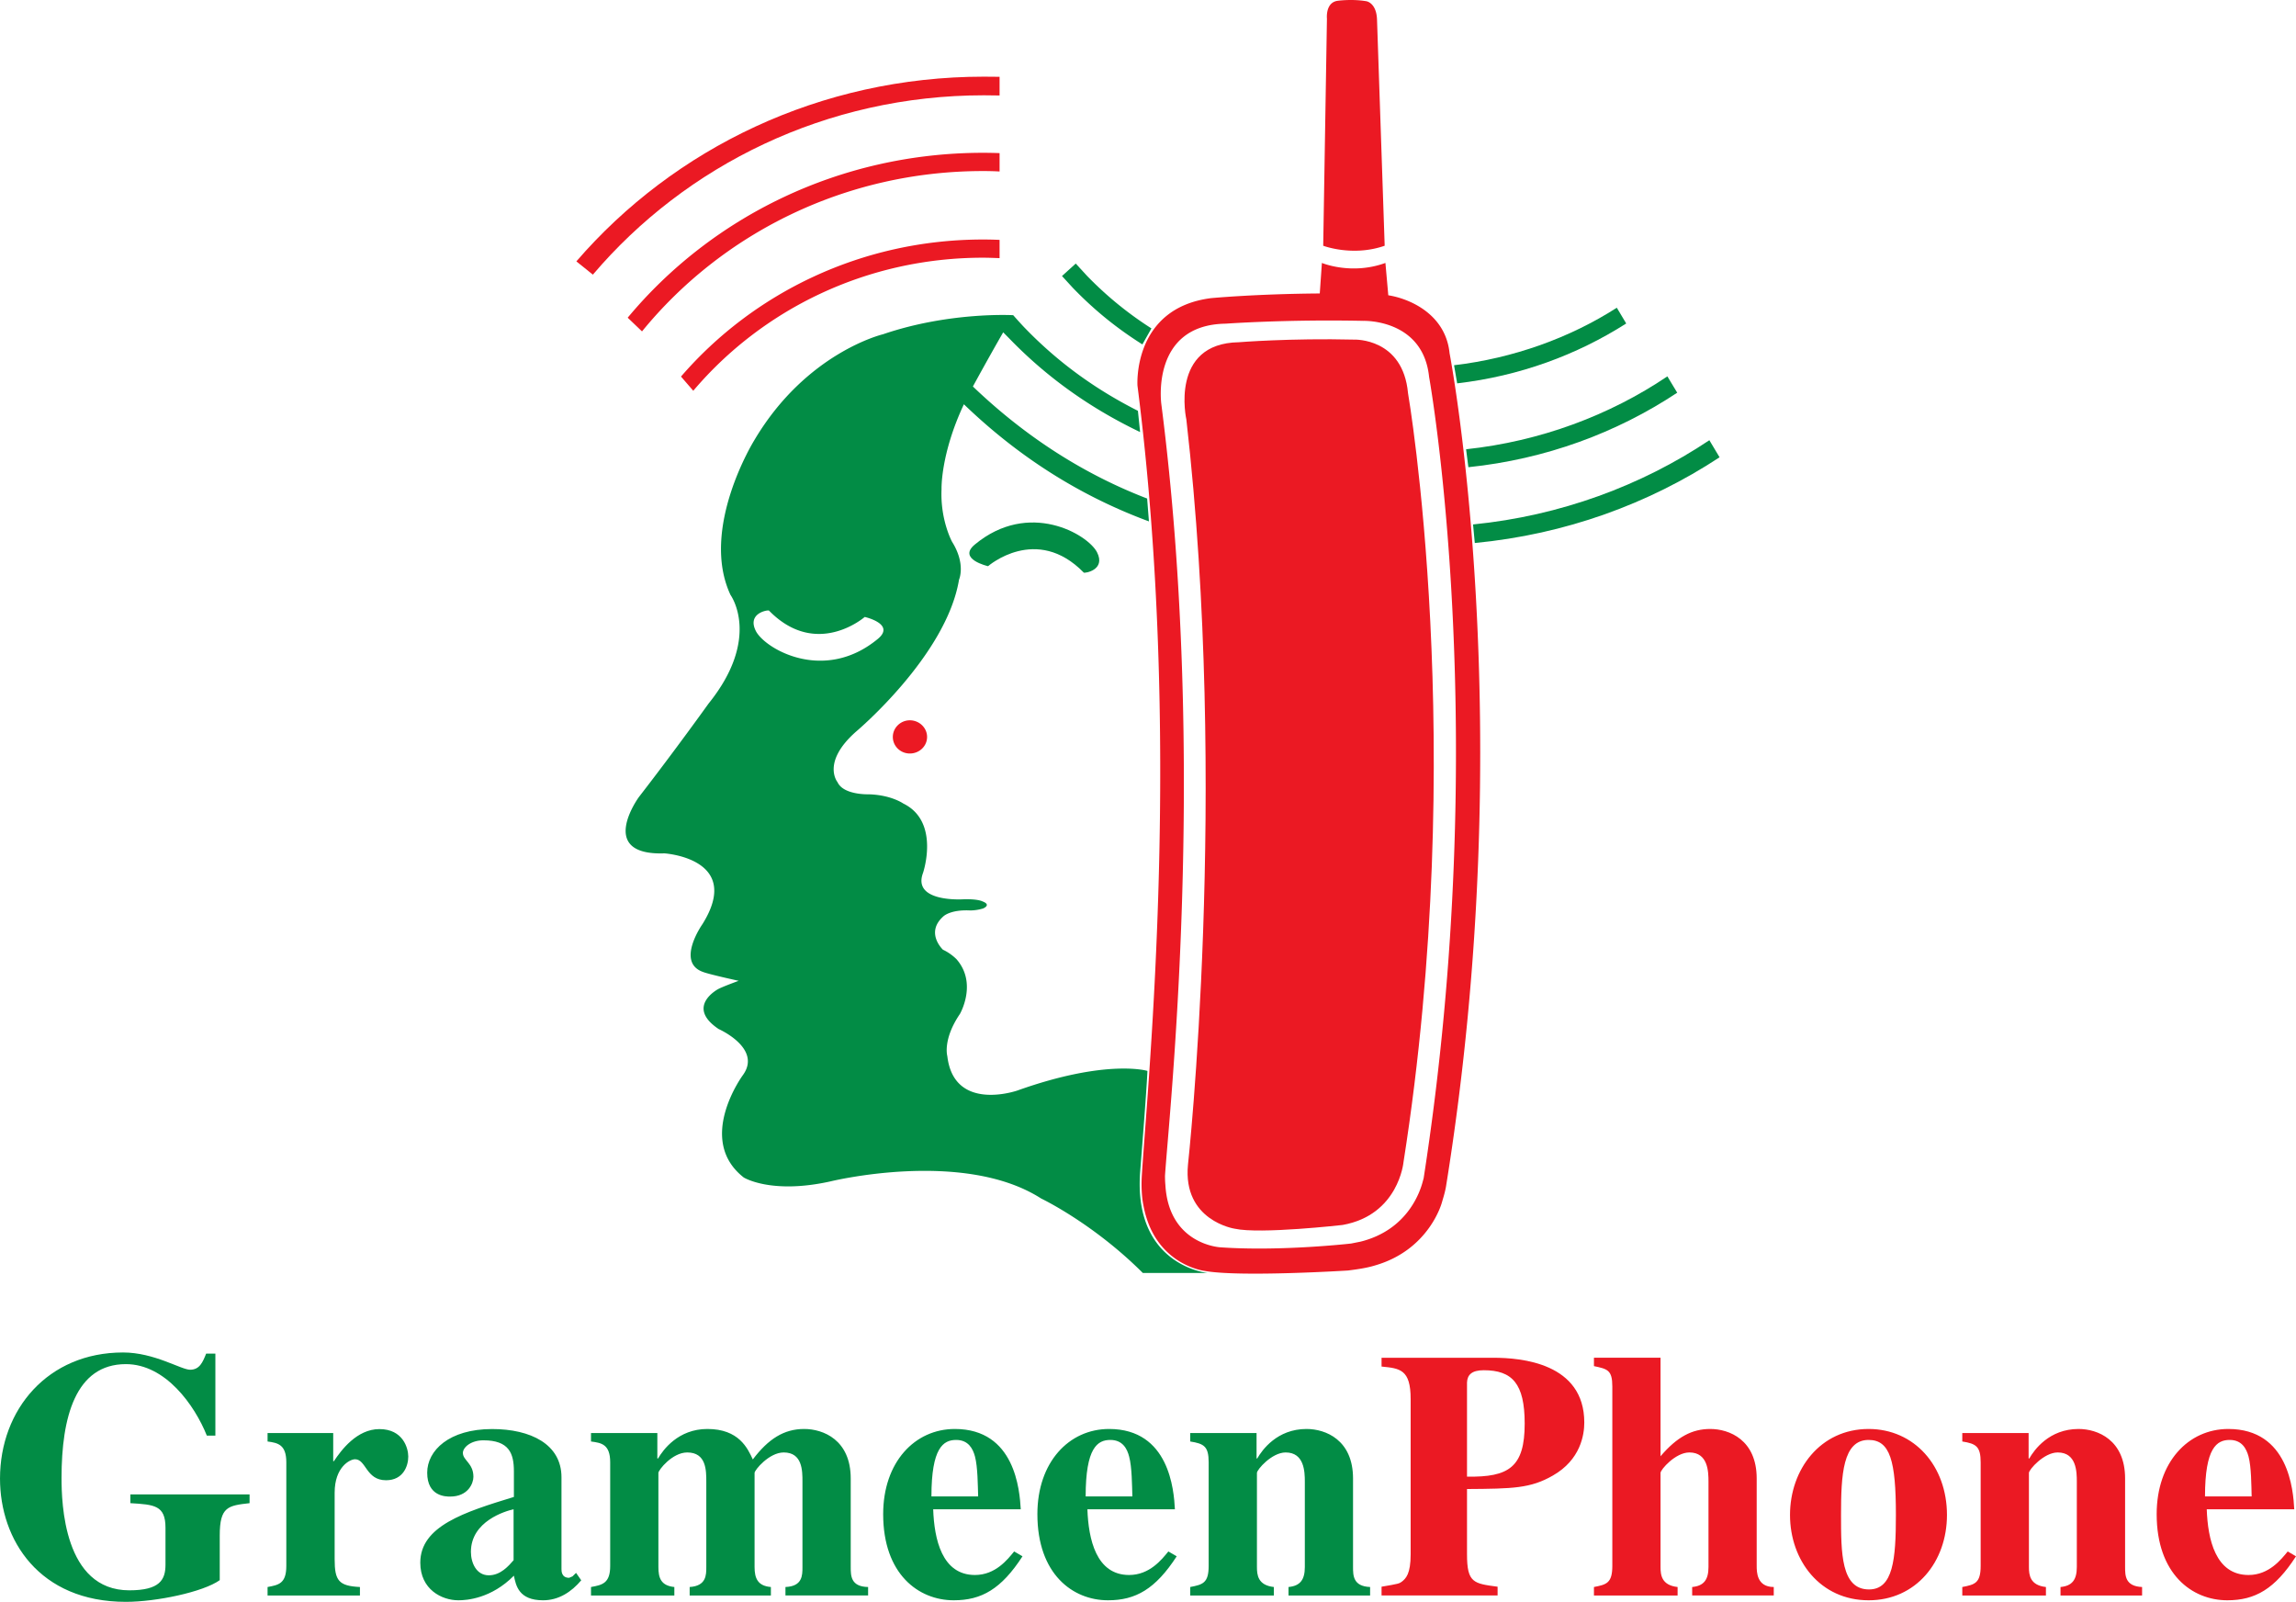
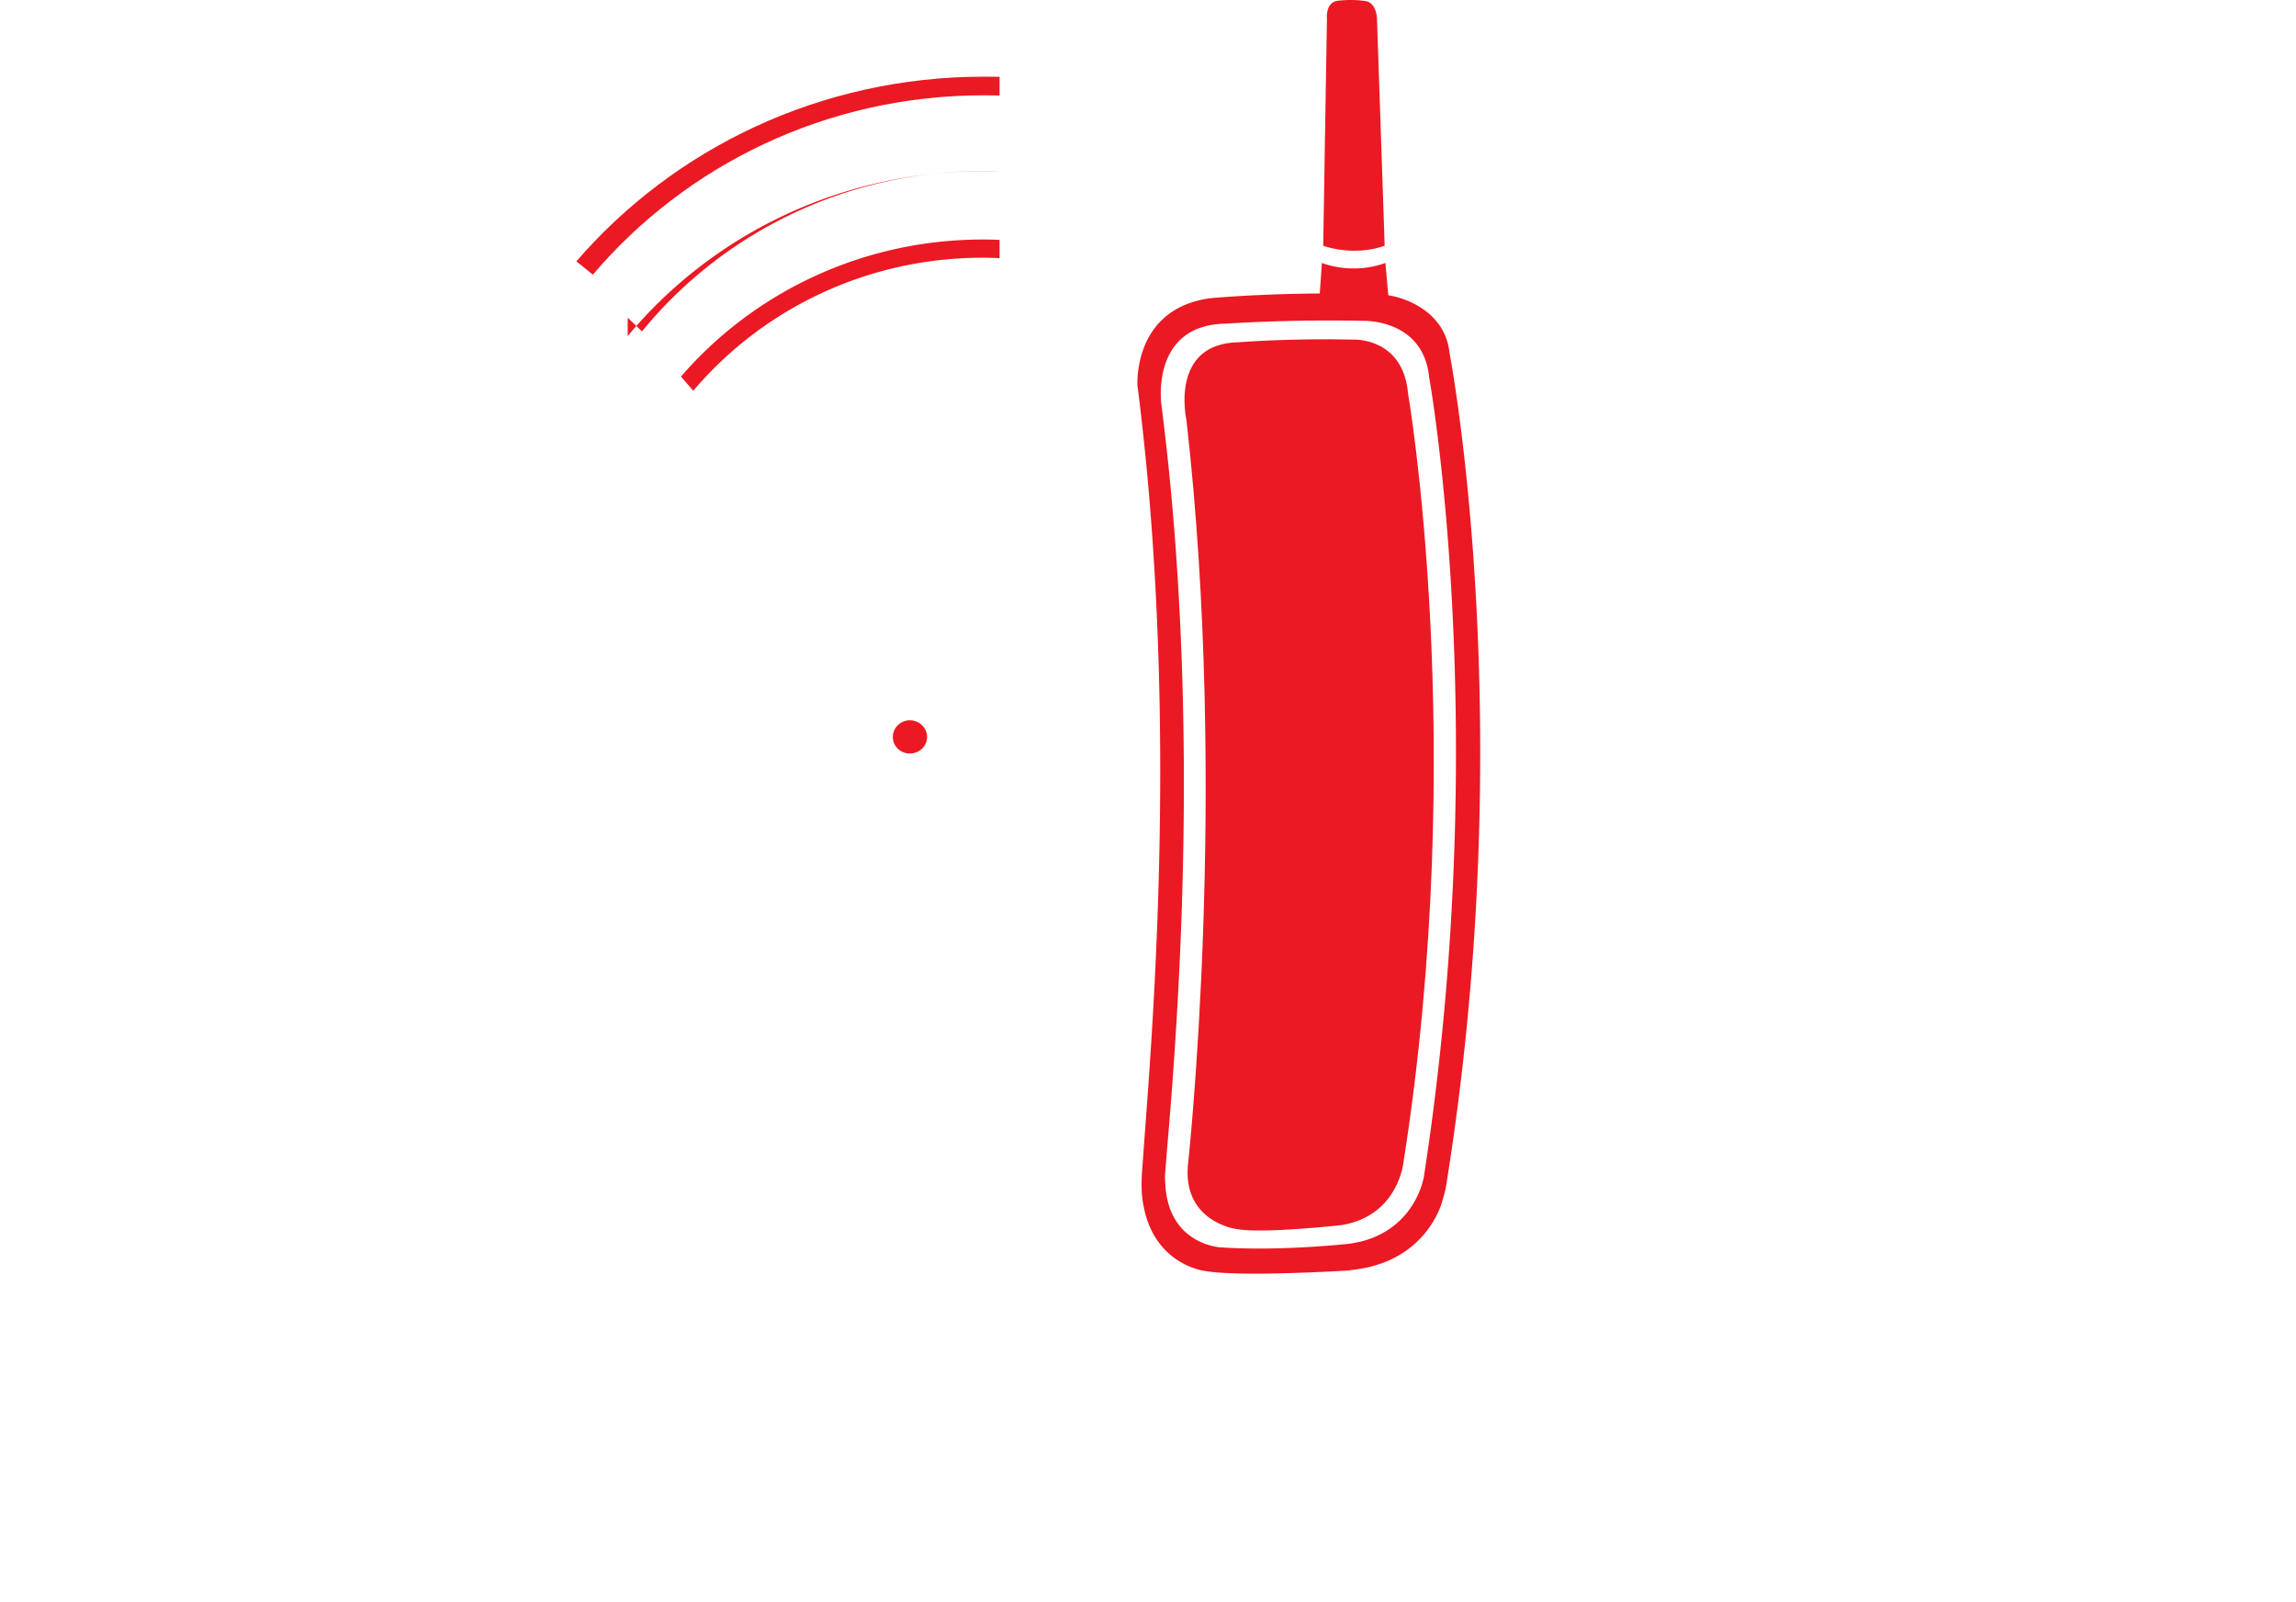
<svg xmlns="http://www.w3.org/2000/svg" version="1.2" viewBox="0 0 432 301.334">
-   <path fill="#eb1923" d="M276.023 277.779V260.06c.059-1.441.915-2.297 3.141-2.297 5.356 0 7.711 2.496 7.711 10.031 0 8.192-2.953 10.125-10.852 9.985zm4.97-22.36h-21.048v1.653c3.446.34 5.473.527 5.473 6.094v29.238c0 3.691-.902 4.547-1.688 5.156-.457.328-.585.387-3.785.926v1.64h21.832v-1.64c-4.511-.598-5.754-.727-5.754-6.082V280.11c8.614-.059 11.954-.117 16.149-2.531 5.215-2.965 5.918-7.664 5.918-9.973 0-11.191-11.871-12.188-17.098-12.188M330.527 294.572V278.13c0-7.265-5.156-9.316-8.742-9.316-3.398 0-6.21 1.453-9.351 5.133v-18.54h-12.528v1.583c2.543.539 3.457.726 3.457 3.832v33.75c0 3.246-1.101 3.515-3.457 3.972v1.594h15.739v-1.594c-3.012-.328-3.211-2.25-3.211-3.761v-17.707c0-.61 2.812-3.844 5.425-3.844 3.528 0 3.598 3.633 3.598 5.496v16.055c0 2.449-.926 3.562-3.07 3.761v1.594h15.351v-1.594c-3.21 0-3.21-2.859-3.21-3.972M351.656 299.001c-5.261 0-5.261-6.878-5.261-14.015 0-7.559.328-14.11 5.19-14.11 4.032 0 5.134 3.903 5.134 14.11 0 8.39-.528 14.015-5.063 14.015zm-.07-30.187c-9.094 0-14.789 7.617-14.789 16.172 0 8.578 5.695 16.055 14.79 16.055 8.929 0 14.741-7.254 14.741-16.055 0-9.211-6.14-16.172-14.742-16.172M399.844 294.783V278.13c0-7.265-5.168-9.316-8.754-9.316-5.555 0-8.356 3.96-9.27 5.543h-.129v-4.781h-12.48v1.593c2.601.41 3.457.938 3.457 3.915v19.488c0 3.246-1.102 3.515-3.457 3.972v1.594h15.738v-1.594c-3-.328-3.2-2.25-3.2-3.761v-17.707c0-.61 2.825-3.844 5.415-3.844 3.539 0 3.598 3.633 3.598 5.496v16.055c0 2.449-.926 3.562-3.07 3.761v1.594h15.35v-1.594c-3.198-.129-3.198-2.18-3.198-3.761M419.531 270.876c2.297 0 3.14 1.653 3.54 3.118.527 1.992.527 5.437.585 7.511h-8.777c0-9.175 2.226-10.629 4.652-10.629zm10.91 20.977c-1.242 1.523-3.527 4.43-7.37 4.43-6.235 0-7.665-6.739-7.864-12.364h16.465c-.188-3.562-1.043-15.105-12.41-15.105-7.524 0-13.477 6.234-13.477 16.02 0 11.308 6.68 16.207 13.29 16.207 5.238 0 8.952-2.122 12.925-8.274l-1.559-.914" />
-   <path fill="#028c45" d="M24.527 282.771c4.512.27 6.61.398 6.61 4.629v6.926c0 2.847-1.055 4.84-6.809 4.84-12.351 0-12.75-16.465-12.75-21.153 0-11.367 2.613-21.398 12.106-21.398 7.453 0 12.937 7.722 15.234 13.453h1.605v-15.434H38.79c-.656 1.64-1.242 3.035-3.023 3.035-1.7 0-6.727-3.246-12.61-3.246-14.133 0-23.156 10.7-23.156 23.73 0 11.497 7.336 23.18 23.684 23.18 5.695 0 14.52-1.84 17.66-4.078v-8.414c0-5.414 1.57-5.613 5.613-6.07v-1.652h-22.43v1.652M71.39 268.837c-4.253 0-7.195 3.973-8.566 6.036h-.129v-5.297H50.344v1.593c1.957.258 3.527.598 3.527 3.915v19.488c0 3.316-1.43 3.586-3.527 3.972v1.594h17.379v-1.594c-3.985-.199-4.758-1.183-4.758-5.226v-12.516c0-4.84 2.87-6.293 3.844-6.293 2.097.024 2.039 3.95 5.824 3.95 3.27 0 4.183-2.73 4.183-4.454 0-1.582-.984-5.168-5.425-5.168M96.633 293.505c-.926 1.055-2.438 2.836-4.664 2.836-2.367 0-3.364-2.379-3.364-4.418 0-5.765 6.516-7.675 8.028-8.004zm11.086 3.036-.633.269c-1.441 0-1.441-1.266-1.441-1.652v-17.262c0-6.223-5.813-9.07-13.055-9.07-8.098 0-12.211 4.043-12.211 8.214 0 4.489 3.527 4.489 4.312 4.489 3.399 0 4.383-2.508 4.383-3.715 0-2.567-1.98-3.094-1.98-4.488 0-1.055 1.511-2.38 3.855-2.38 4.828 0 5.742 2.45 5.742 5.825v4.828c-9.316 2.848-17.613 5.473-17.613 12.363 0 5.04 4.043 7.078 7.172 7.078 1.582 0 6.176-.328 10.441-4.628.387 1.863.914 4.628 5.497 4.628 2.93 0 5.343-1.582 7.171-3.761l-.972-1.395-.668.656M160.066 294.783V278.13c0-7.265-5.168-9.316-8.765-9.316-3.785 0-6.715 1.852-9.656 5.73-.985-2.109-2.614-5.73-8.555-5.73-5.496 0-8.356 3.96-9.27 5.543h-.14v-4.781H111.2v1.593c1.898.258 3.609.47 3.609 3.915v19.488c0 3.246-1.442 3.586-3.61 3.972v1.594h15.68v-1.594c-2.543-.257-3-1.722-3-3.761v-17.707c0-.528 2.613-3.844 5.426-3.844 3.586 0 3.586 3.375 3.586 5.496v16.055c0 1.511 0 3.562-3.13 3.761v1.594h15.282v-1.594c-2.484-.199-3.07-1.652-3.07-3.761v-17.707c0-.528 2.742-3.844 5.484-3.844 3.527 0 3.527 3.445 3.527 5.496v16.055c0 1.582 0 3.633-3.199 3.761v1.594h15.55v-1.594c-3.269-.058-3.269-2.12-3.269-3.761M179.906 270.876c2.297 0 3.153 1.653 3.54 3.118.527 1.992.527 5.437.597 7.511h-8.79c0-9.175 2.24-10.629 4.653-10.629zm3.54 25.407c-6.223 0-7.665-6.739-7.864-12.364h16.477c-.211-3.562-1.055-15.105-12.41-15.105-7.524 0-13.477 6.234-13.477 16.02 0 11.308 6.668 16.207 13.277 16.207 5.239 0 8.953-2.122 12.938-8.274l-1.57-.914c-1.243 1.523-3.516 4.43-7.372 4.43M208.922 270.876c2.297 0 3.152 1.653 3.527 3.118.54 1.992.54 5.437.61 7.511h-8.79c0-9.175 2.227-10.629 4.653-10.629zm3.527 25.407c-6.21 0-7.652-6.739-7.851-12.364h16.464c-.187-3.562-1.042-15.105-12.386-15.105-7.535 0-13.488 6.234-13.488 16.02 0 11.308 6.667 16.207 13.289 16.207 5.214 0 8.93-2.122 12.925-8.274l-1.57-.914c-1.242 1.523-3.527 4.43-7.383 4.43M254.578 294.783V278.13c0-7.265-5.156-9.316-8.754-9.316-5.543 0-8.355 3.96-9.27 5.543h-.128v-4.781h-12.48v1.593c2.613.41 3.468.938 3.468 3.915v19.488c0 3.246-1.125 3.515-3.469 3.972v1.594h15.739v-1.594c-3-.328-3.188-2.25-3.188-3.761v-17.707c0-.61 2.8-3.844 5.402-3.844 3.516 0 3.61 3.633 3.61 5.496v16.055c0 2.449-.926 3.562-3.07 3.761v1.594h15.351v-1.594c-3.211-.129-3.211-2.18-3.211-3.761" />
  <path fill="#eb1923" d="m108.445 49.17 3.106 2.496c17.508-20.602 43.945-33.739 73.57-33.739.984 0 1.98.024 2.953.035v-3.515c-.972-.024-1.969-.024-2.953-.024-30.785 0-58.312 13.477-76.676 34.746" />
-   <path fill="#eb1923" d="m118.102 59.763 2.695 2.578c15-18.375 38.156-30.164 64.16-30.164 1.043 0 2.098.024 3.117.082v-3.457a91.033 91.033 0 0 0-3.117-.058c-26.988 0-51.082 12.07-66.855 31.02M128.133 70.837l2.308 2.672c12.961-15.293 32.579-25.031 54.516-25.031 1.043 0 2.098.047 3.117.082v-3.434a68.365 68.365 0 0 0-3.117-.07c-22.805 0-43.207 10.02-56.824 25.781M171.188 135.501c-1.758 0-3.2 1.418-3.2 3.13 0 1.734 1.442 3.117 3.2 3.117 1.792 0 3.246-1.383 3.246-3.118 0-1.71-1.454-3.129-3.246-3.129M248.965 46.228s5.531 2.11 11.566 0L259.09 3.666c-.117-3.153-1.992-3.434-1.992-3.434-2.72-.469-5.438-.082-5.438-.082-2.32.34-1.992 3.363-1.992 3.363l-.703 42.715M267.867 221.634l-.152.551c-.551 2.168-2.977 9.211-11.73 11.39l-1.759.352s-13.171 1.512-24.597.715c0 0-9.727-.469-10.36-11.766 0 0-.07-.585-.07-1.687.727-11.355 8.027-77.39-.691-145.172 0 0-2.086-14.93 12.129-15.129 0 0 11.507-.832 25.91-.527 0 0 11.203-.387 12.34 10.523 0 0 12.035 66.61-1.02 150.75zm-6.656-166.09-.54-6.082c-6.398 2.332-11.952 0-11.952 0l-.399 5.743c-11.953.082-20.449.879-20.449.879-14.836 1.886-13.851 16.464-13.851 16.464 8.39 65.73 2.074 129.282.843 148.207-.258 3.668.258 5.871.258 5.871 2.004 11.368 11.567 12.458 11.567 12.458 6.69 1.195 26.964-.082 26.964-.082 1.23-.164 3.34-.41 5.133-.973 10.207-2.977 12.516-11.836 12.516-11.836.387-1.29.597-2.027.762-2.941 14.097-87.223.68-156.809.68-156.809-.75-7.395-7.571-10.277-11.532-10.898" />
+   <path fill="#eb1923" d="m118.102 59.763 2.695 2.578c15-18.375 38.156-30.164 64.16-30.164 1.043 0 2.098.024 3.117.082a91.033 91.033 0 0 0-3.117-.058c-26.988 0-51.082 12.07-66.855 31.02M128.133 70.837l2.308 2.672c12.961-15.293 32.579-25.031 54.516-25.031 1.043 0 2.098.047 3.117.082v-3.434a68.365 68.365 0 0 0-3.117-.07c-22.805 0-43.207 10.02-56.824 25.781M171.188 135.501c-1.758 0-3.2 1.418-3.2 3.13 0 1.734 1.442 3.117 3.2 3.117 1.792 0 3.246-1.383 3.246-3.118 0-1.71-1.454-3.129-3.246-3.129M248.965 46.228s5.531 2.11 11.566 0L259.09 3.666c-.117-3.153-1.992-3.434-1.992-3.434-2.72-.469-5.438-.082-5.438-.082-2.32.34-1.992 3.363-1.992 3.363l-.703 42.715M267.867 221.634l-.152.551c-.551 2.168-2.977 9.211-11.73 11.39l-1.759.352s-13.171 1.512-24.597.715c0 0-9.727-.469-10.36-11.766 0 0-.07-.585-.07-1.687.727-11.355 8.027-77.39-.691-145.172 0 0-2.086-14.93 12.129-15.129 0 0 11.507-.832 25.91-.527 0 0 11.203-.387 12.34 10.523 0 0 12.035 66.61-1.02 150.75zm-6.656-166.09-.54-6.082c-6.398 2.332-11.952 0-11.952 0l-.399 5.743c-11.953.082-20.449.879-20.449.879-14.836 1.886-13.851 16.464-13.851 16.464 8.39 65.73 2.074 129.282.843 148.207-.258 3.668.258 5.871.258 5.871 2.004 11.368 11.567 12.458 11.567 12.458 6.69 1.195 26.964-.082 26.964-.082 1.23-.164 3.34-.41 5.133-.973 10.207-2.977 12.516-11.836 12.516-11.836.387-1.29.597-2.027.762-2.941 14.097-87.223.68-156.809.68-156.809-.75-7.395-7.571-10.277-11.532-10.898" />
  <path fill="#eb1923" d="M254.824 63.888c-12.07-.293-21.726.492-21.726.492-13.102.2-9.88 14.543-9.88 14.543 7.993 70.02.305 140.157.305 140.157-1.03 10.57 8.778 12.058 8.778 12.058 4.77 1.067 20.32-.703 20.32-.703 10.535-1.887 11.45-11.8 11.45-11.8 12.304-78.305.855-144.657.855-144.657-.95-10.453-10.102-10.09-10.102-10.09" />
-   <path fill="#028c45" d="m277.16 98.658.328 3.492c17.051-1.64 32.719-7.36 46.055-16.125l-1.922-3.211c-12.785 8.543-28.031 14.203-44.46 15.844M313.723 70.802c-10.84 7.313-23.918 12.223-37.875 13.711l.433 3.375c14.543-1.512 27.926-6.48 39.293-14.015l-1.851-3.07M304.207 57.888c-8.836 5.672-19.512 9.516-30.621 10.817l.586 3.41c11.707-1.36 22.5-5.332 31.805-11.262l-1.77-2.965M183.422 102.431c-3.34 2.754 2.484 4.078 2.484 4.078s9.094-7.933 18.012 1.207c.176.153 4.207-.48 2.484-3.843-1.746-3.375-12.832-9.868-22.98-1.442" />
-   <path fill="#028c45" d="M142.219 118.709c-1.723-3.387 2.308-4.02 2.472-3.844 8.93 9.129 18.012 1.195 18.012 1.195s5.836 1.313 2.485 4.113c-10.137 8.391-21.247 1.887-22.97-1.464zm72.293 101.882s1.207-15.093 1.383-19.136c0 0-7.606-2.32-24.47 3.691 0 0-11.94 4.184-13.183-6.469 0 0-.914-3.105 2.367-7.933 0 0 3.34-5.73-.632-10.29 0 0-1.032-1.09-2.555-1.792 0 0-3.41-3.188.082-6.282 0 0 1.277-1.277 4.957-1.113 0 0 1.113.059 2.496-.363 0 0 1.7-.668-.129-1.348 0 0-.82-.457-3.48-.387 0 0-9.797.692-7.676-4.968 0 0 3.27-9.633-3.715-13.043 0 0-2.32-1.64-6.562-1.735 0 0-4.7.153-5.813-2.285 0 0-3.082-3.703 3.469-9.492 0 0 17.015-14.273 19.394-28.605 0 0 1.325-2.907-1.312-7.125 0 0-2.238-4.09-1.98-9.88 0 0-.223-6.55 4.206-15.984 10.84 10.43 22.524 17.485 34.817 22.032l-.34-4.301c-11.649-4.489-22.617-11.356-32.777-21.07l.023-.06s2.836-5.214 5.672-10.136l1.16 1.172c7.57 7.828 15.914 13.43 24.598 17.59l-.41-3.996c-7.758-3.926-14.977-8.989-21.622-15.95-.609-.667-.925-.996-1.84-2.039l-.41.68.41-.68s-11.964-.691-24.492 3.586c0 0-14.472 3.41-24.257 19.993 0 0-10.278 16.593-4.442 29.05 0 0 5.871 8.028-4.136 20.438 0 0-6.083 8.508-13.114 17.59 0 0-8.039 11.015 4.805 10.582 0 0 14.883.937 7.172 13.3 0 0-5.11 7.22.14 9.024 0 0 .715.34 6.668 1.652 0 0-2.812 1.02-3.82 1.535 0 0-6.293 3.282.047 7.536 0 0 8.25 3.632 4.547 8.695 0 0-8.906 12.117.176 19.23 0 0 5.109 3.211 16.265.75 0 0 25.078-6.175 39.703 3.211 0 0 9.739 4.63 19.125 14.004h12.246c.504.059-14.015-.996-12.761-18.879M214.945 64.79l1.7-3.011a66.956 66.956 0 0 1-12.153-9.926l-2.086-2.273-2.59 2.343 2.086 2.274c3.95 4.078 8.086 7.465 13.043 10.594" />
</svg>